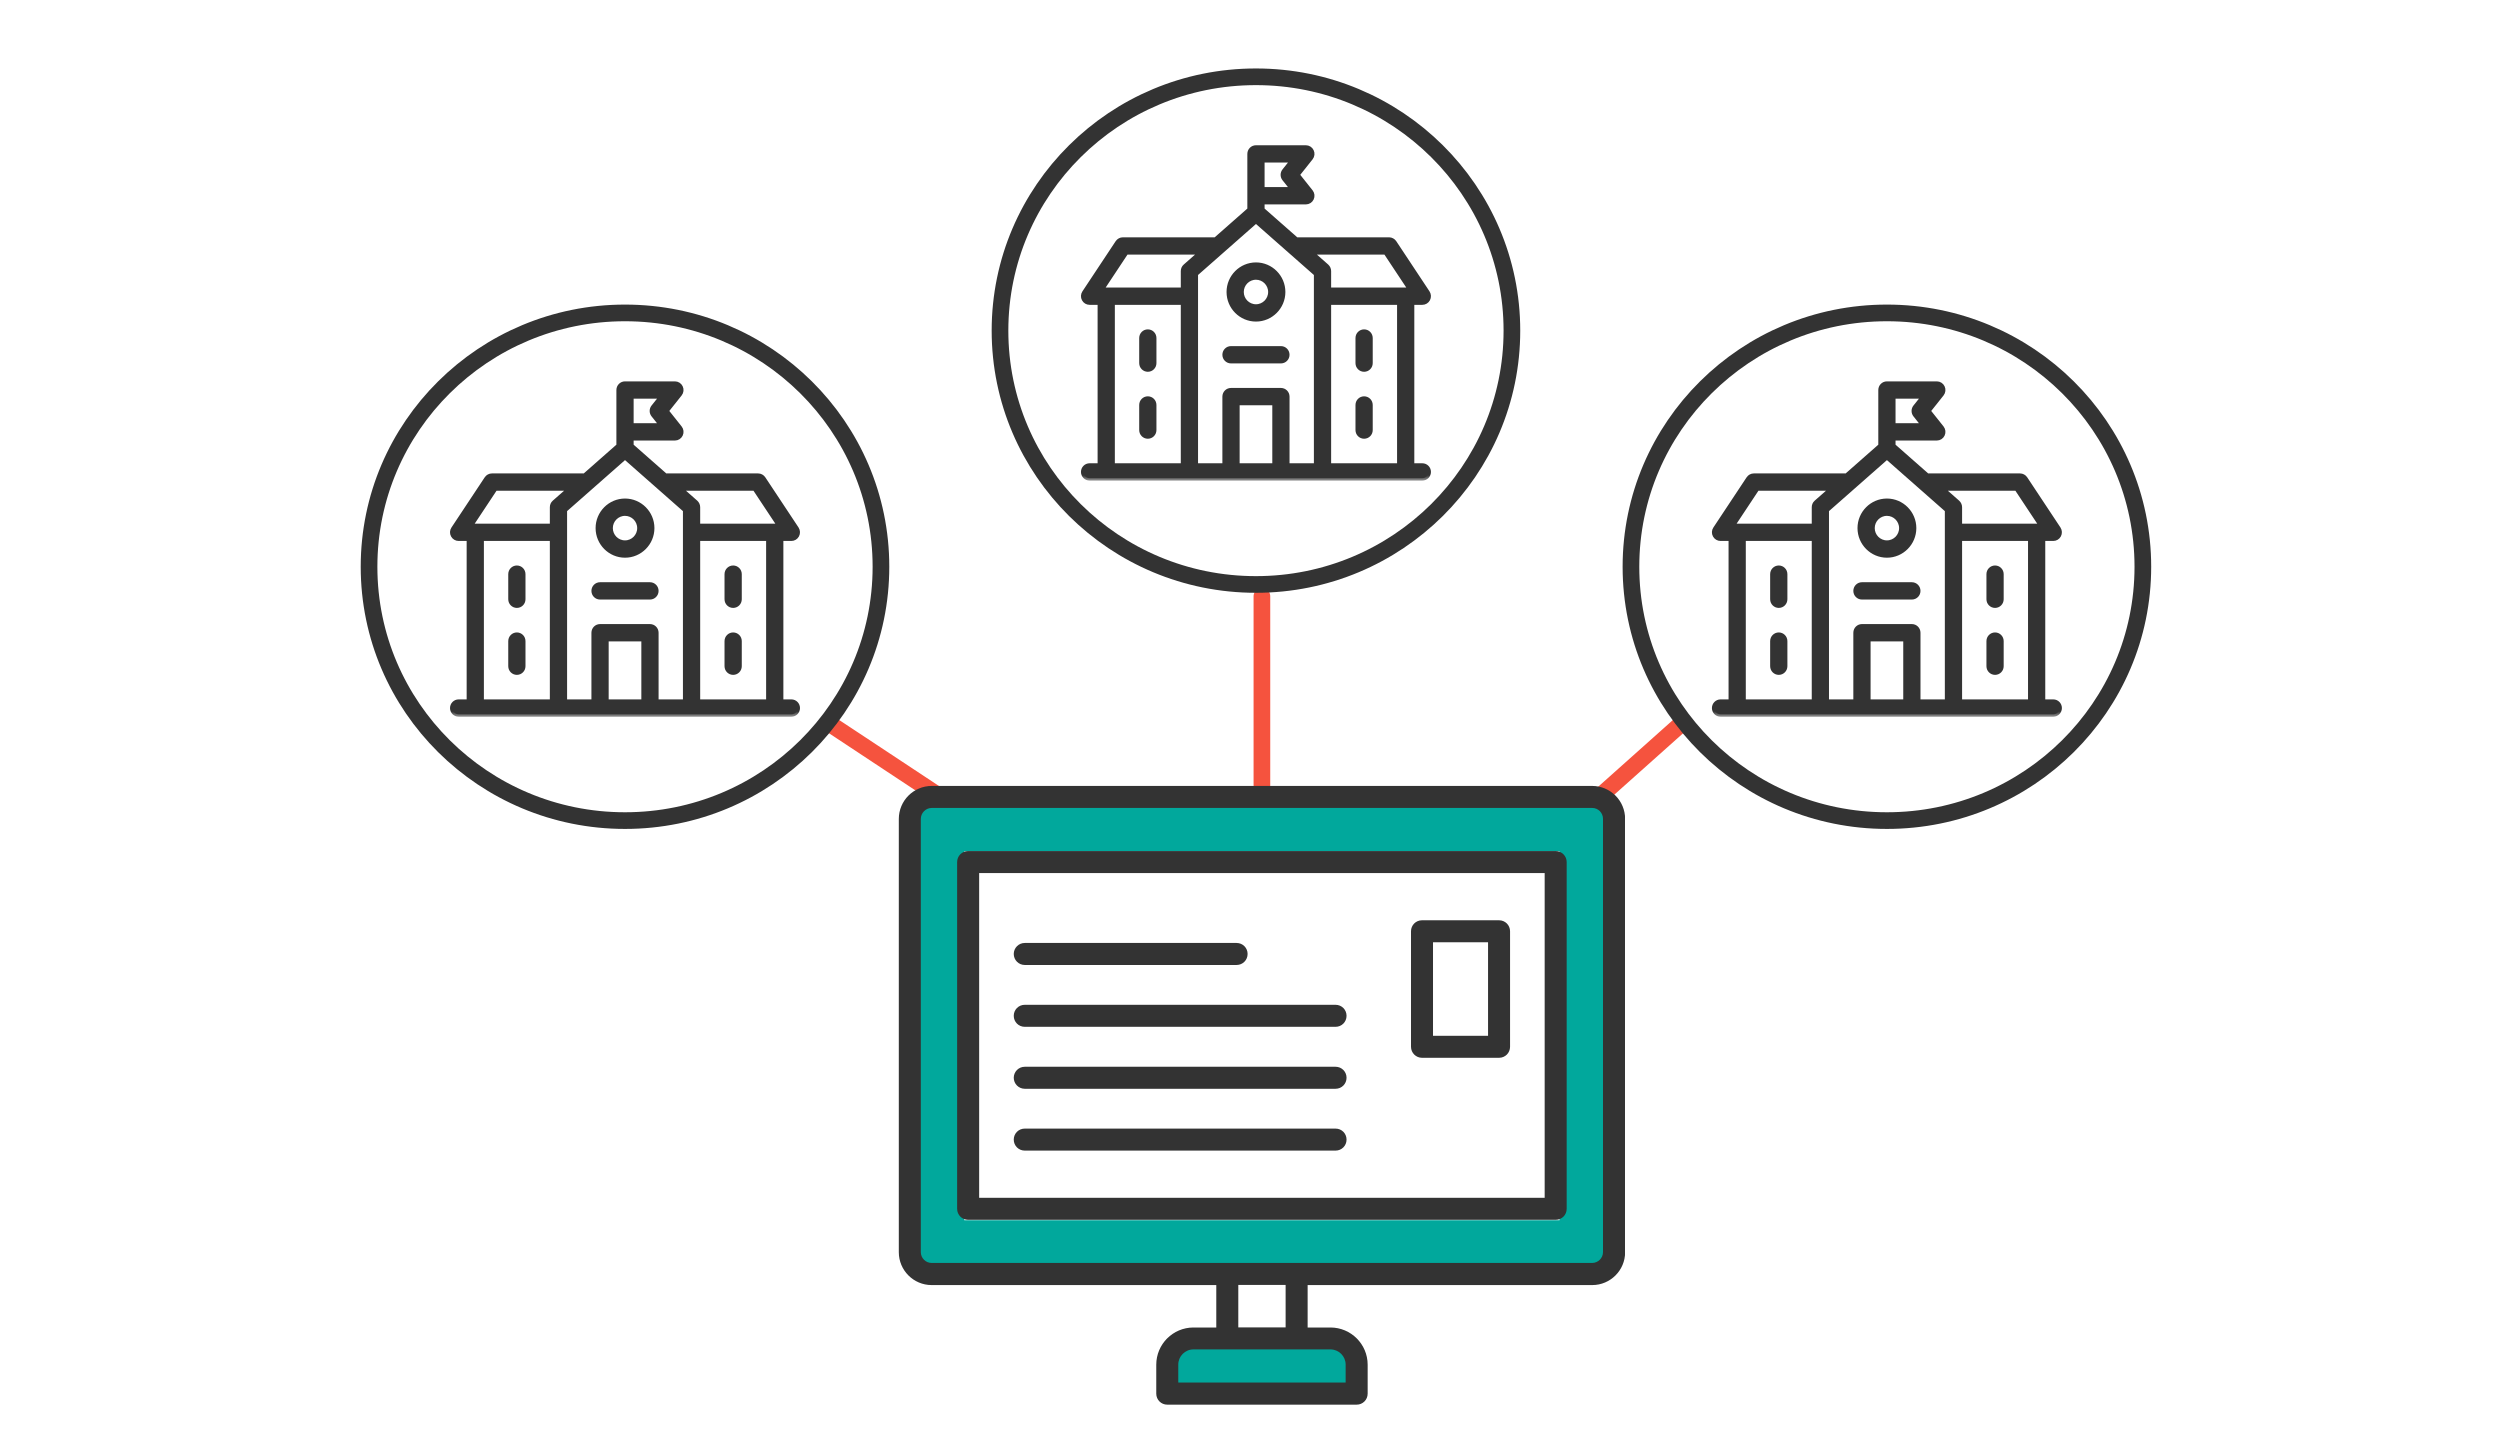
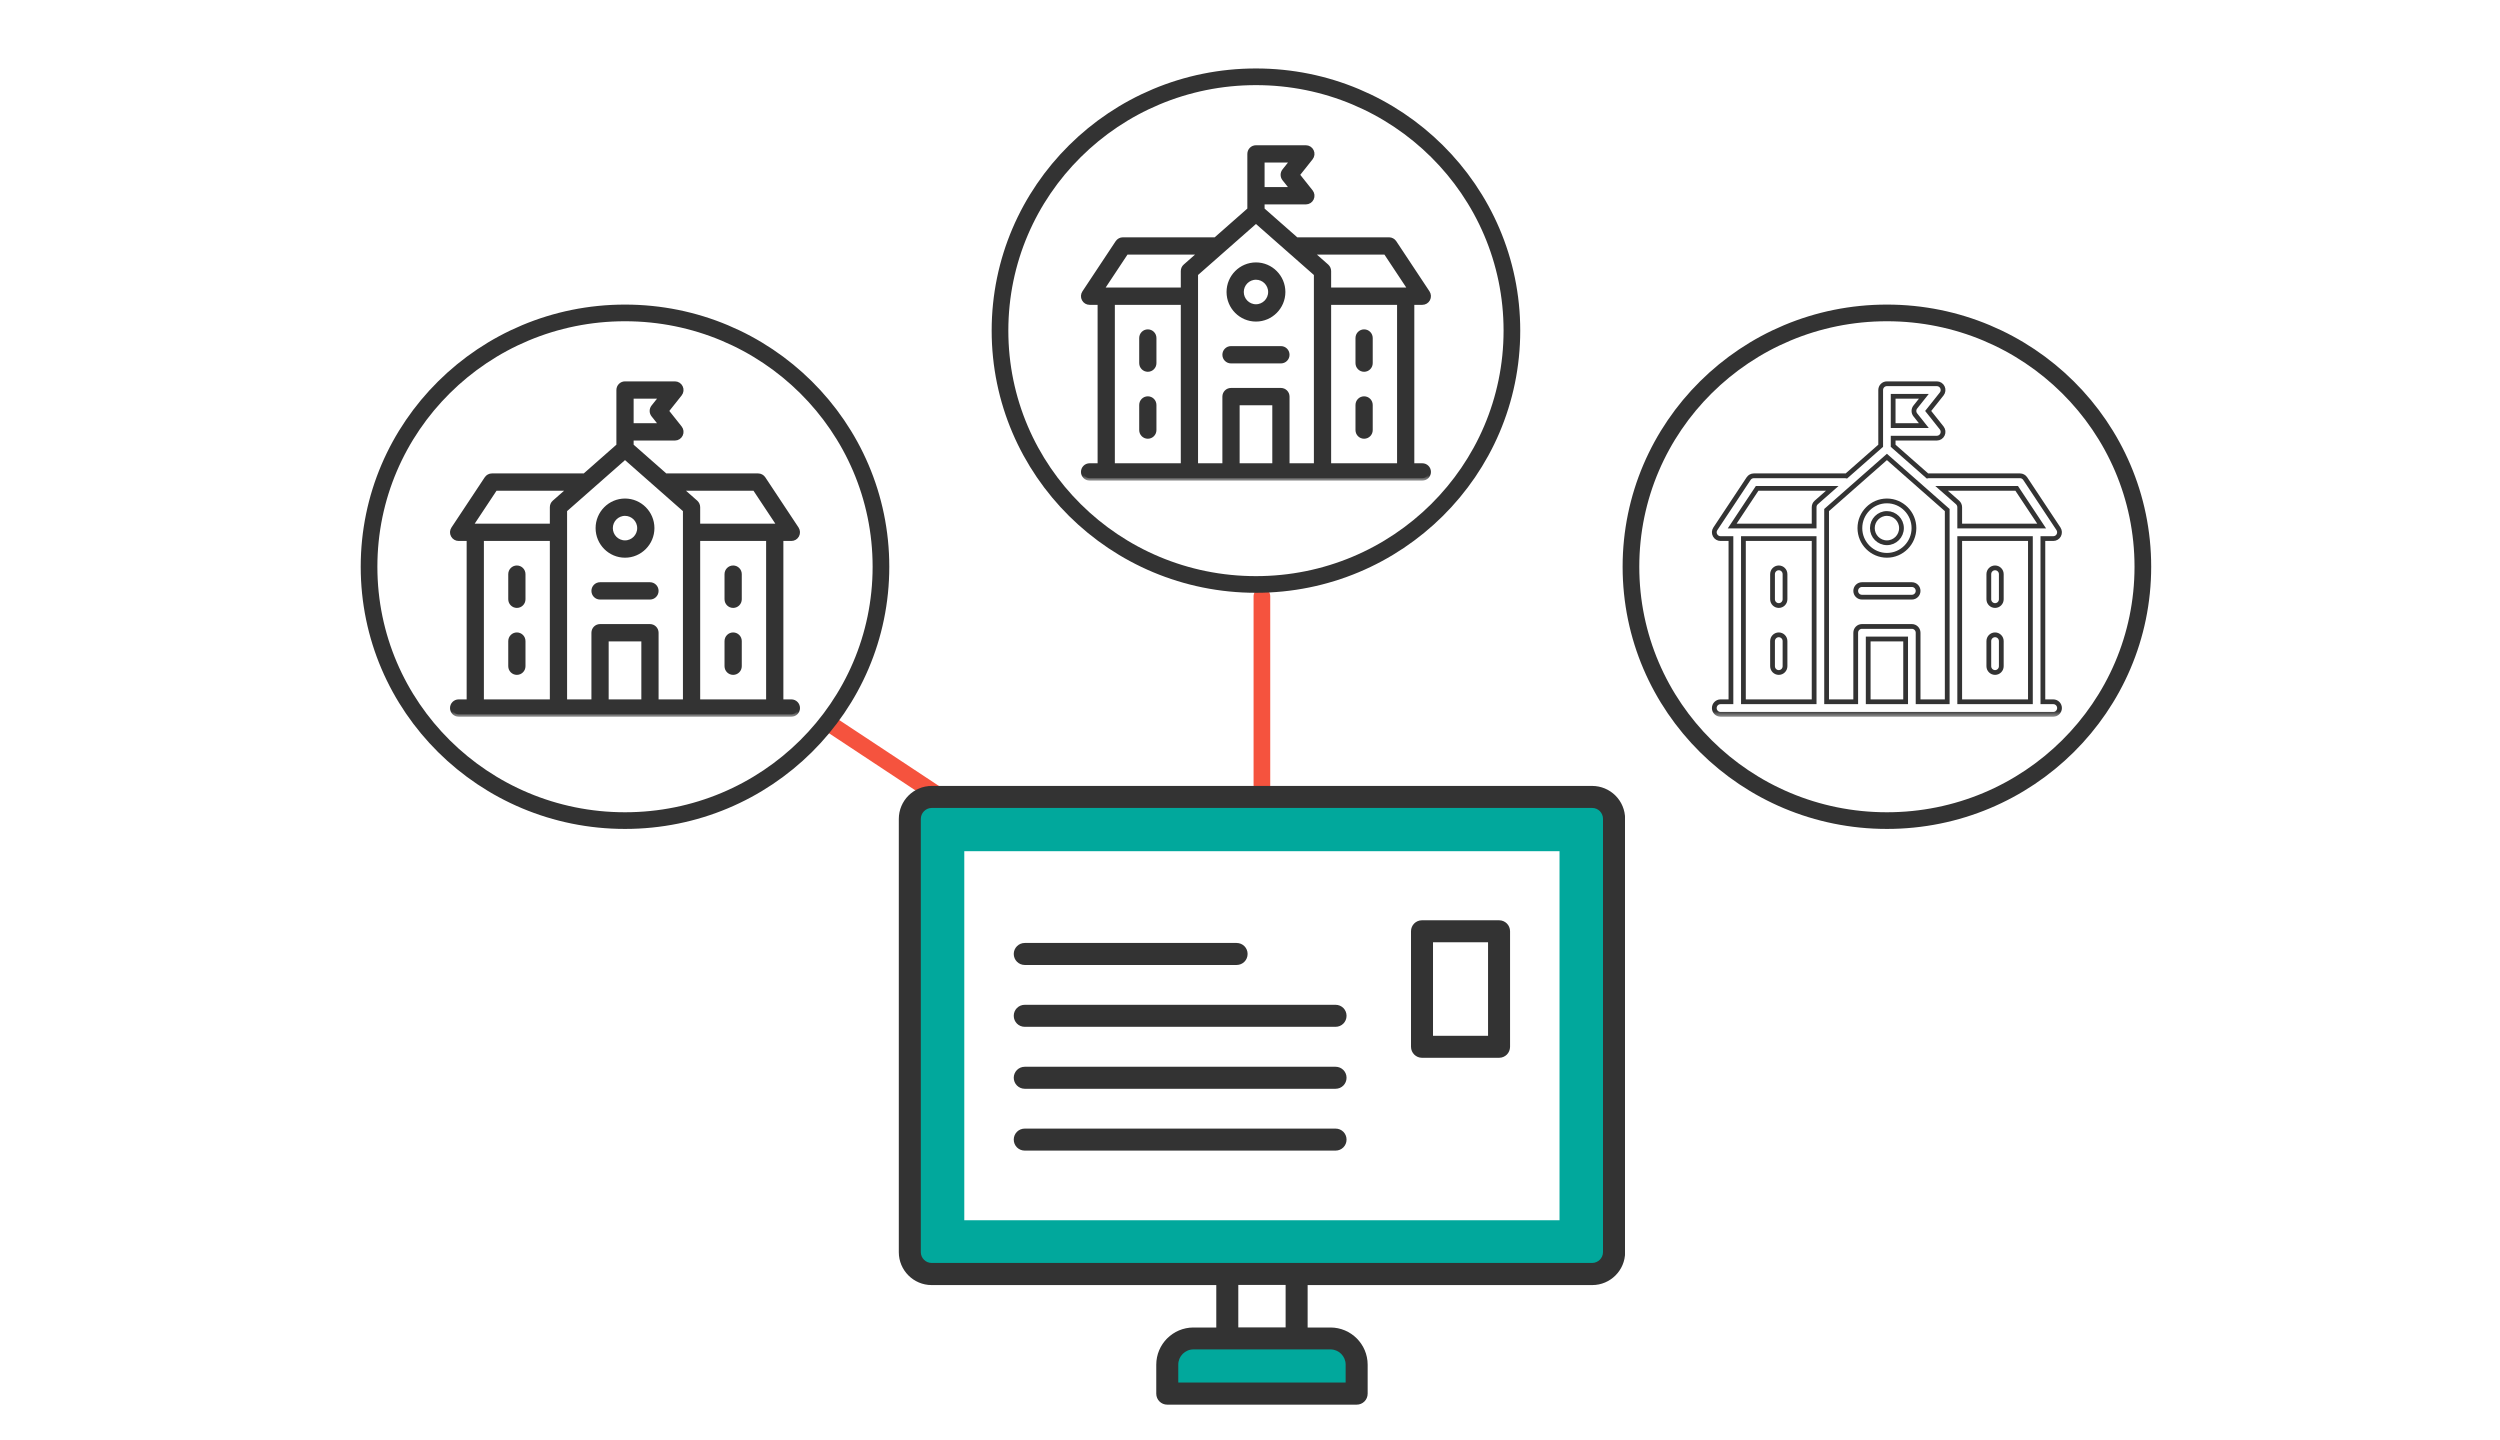
<svg xmlns="http://www.w3.org/2000/svg" width="210" height="121" viewBox="0 0 210 121" fill="none">
  <g clip-path="url(#clip0_502_5658)">
    <path d="M106 65.955L106 50.087" stroke="#F5533E" stroke-width="1.4" stroke-miterlimit="10" stroke-linecap="round" stroke-linejoin="round" />
    <mask id="path-2-outside-1_502_5658" maskUnits="userSpaceOnUse" x="90" y="11.401" width="31" height="29" fill="black">
      <rect fill="white" x="90" y="11.401" width="31" height="29" />
-       <path d="M105.501 26.812C106.752 26.812 107.772 25.786 107.772 24.528C107.772 23.269 106.752 22.243 105.501 22.243C104.25 22.243 103.23 23.269 103.23 24.528C103.23 25.786 104.25 26.812 105.501 26.812ZM105.501 23.297C106.175 23.297 106.724 23.849 106.724 24.528C106.724 25.206 106.175 25.758 105.501 25.758C104.826 25.758 104.278 25.206 104.278 24.528C104.278 23.849 104.826 23.297 105.501 23.297ZM96.941 28.394V30.503C96.941 30.795 96.707 31.03 96.417 31.03C96.127 31.03 95.893 30.795 95.893 30.503V28.394C95.893 28.102 96.127 27.867 96.417 27.867C96.707 27.867 96.941 28.102 96.941 28.394ZM96.941 34.018V36.127C96.941 36.419 96.707 36.654 96.417 36.654C96.127 36.654 95.893 36.419 95.893 36.127V34.018C95.893 33.727 96.127 33.491 96.417 33.491C96.707 33.491 96.941 33.727 96.941 34.018ZM115.109 28.394V30.503C115.109 30.795 114.875 31.03 114.585 31.03C114.295 31.03 114.061 30.795 114.061 30.503V28.394C114.061 28.102 114.295 27.867 114.585 27.867C114.875 27.867 115.109 28.102 115.109 28.394ZM115.109 34.018V36.127C115.109 36.419 114.875 36.654 114.585 36.654C114.295 36.654 114.061 36.419 114.061 36.127V34.018C114.061 33.727 114.295 33.491 114.585 33.491C114.875 33.491 115.109 33.727 115.109 34.018ZM119.476 39.115H118.602V25.406H119.476C119.668 25.406 119.846 25.301 119.937 25.129C120.028 24.956 120.017 24.749 119.913 24.587L117.118 20.369C117.02 20.222 116.856 20.134 116.681 20.134H108.995C108.963 20.134 108.932 20.137 108.904 20.144L106.025 17.61V16.97H109.693C109.896 16.97 110.078 16.854 110.165 16.672C110.252 16.489 110.228 16.271 110.102 16.113L108.967 14.686L110.102 13.258C110.228 13.1 110.252 12.882 110.165 12.7C110.078 12.517 109.896 12.401 109.693 12.401H105.501C105.211 12.401 104.977 12.636 104.977 12.928V16.443V17.61L102.098 20.144C102.066 20.137 102.038 20.134 102.007 20.134H94.321C94.146 20.134 93.982 20.222 93.884 20.369L91.089 24.587C90.981 24.749 90.97 24.956 91.064 25.129C91.155 25.301 91.333 25.406 91.525 25.406H92.399V39.115H91.525C91.236 39.115 91.001 39.35 91.001 39.642C91.001 39.934 91.236 40.169 91.525 40.169H92.923H99.911H103.404H107.597H111.091H118.078H119.476C119.766 40.169 120 39.934 120 39.642C120 39.35 119.766 39.115 119.476 39.115ZM116.401 21.188L118.498 24.352H111.615V22.77C111.615 22.619 111.548 22.475 111.437 22.373L110.092 21.188H116.401ZM107.887 15.016L108.603 15.916H106.025V13.455H108.603L107.887 14.355C107.733 14.549 107.733 14.823 107.887 15.016ZM94.6 21.188H100.91L99.565 22.373C99.45 22.471 99.387 22.619 99.387 22.77V24.352H92.504L94.6 21.188ZM93.447 25.406H99.387V39.115H93.447V25.406ZM103.929 39.115V33.843H107.073V39.115H103.929ZM108.121 39.115V33.315C108.121 33.023 107.887 32.788 107.597 32.788H103.404C103.114 32.788 102.88 33.023 102.88 33.315V39.115H100.435V23.009L105.501 18.549L110.567 23.009V39.115H108.121ZM111.615 39.115V25.406H117.554V39.115H111.615ZM108.121 29.8C108.121 30.092 107.887 30.327 107.597 30.327H103.404C103.114 30.327 102.88 30.092 102.88 29.8C102.88 29.508 103.114 29.273 103.404 29.273H107.597C107.887 29.273 108.121 29.508 108.121 29.8Z" />
+       <path d="M105.501 26.812C106.752 26.812 107.772 25.786 107.772 24.528C107.772 23.269 106.752 22.243 105.501 22.243C104.25 22.243 103.23 23.269 103.23 24.528C103.23 25.786 104.25 26.812 105.501 26.812ZM105.501 23.297C106.175 23.297 106.724 23.849 106.724 24.528C104.826 25.758 104.278 25.206 104.278 24.528C104.278 23.849 104.826 23.297 105.501 23.297ZM96.941 28.394V30.503C96.941 30.795 96.707 31.03 96.417 31.03C96.127 31.03 95.893 30.795 95.893 30.503V28.394C95.893 28.102 96.127 27.867 96.417 27.867C96.707 27.867 96.941 28.102 96.941 28.394ZM96.941 34.018V36.127C96.941 36.419 96.707 36.654 96.417 36.654C96.127 36.654 95.893 36.419 95.893 36.127V34.018C95.893 33.727 96.127 33.491 96.417 33.491C96.707 33.491 96.941 33.727 96.941 34.018ZM115.109 28.394V30.503C115.109 30.795 114.875 31.03 114.585 31.03C114.295 31.03 114.061 30.795 114.061 30.503V28.394C114.061 28.102 114.295 27.867 114.585 27.867C114.875 27.867 115.109 28.102 115.109 28.394ZM115.109 34.018V36.127C115.109 36.419 114.875 36.654 114.585 36.654C114.295 36.654 114.061 36.419 114.061 36.127V34.018C114.061 33.727 114.295 33.491 114.585 33.491C114.875 33.491 115.109 33.727 115.109 34.018ZM119.476 39.115H118.602V25.406H119.476C119.668 25.406 119.846 25.301 119.937 25.129C120.028 24.956 120.017 24.749 119.913 24.587L117.118 20.369C117.02 20.222 116.856 20.134 116.681 20.134H108.995C108.963 20.134 108.932 20.137 108.904 20.144L106.025 17.61V16.97H109.693C109.896 16.97 110.078 16.854 110.165 16.672C110.252 16.489 110.228 16.271 110.102 16.113L108.967 14.686L110.102 13.258C110.228 13.1 110.252 12.882 110.165 12.7C110.078 12.517 109.896 12.401 109.693 12.401H105.501C105.211 12.401 104.977 12.636 104.977 12.928V16.443V17.61L102.098 20.144C102.066 20.137 102.038 20.134 102.007 20.134H94.321C94.146 20.134 93.982 20.222 93.884 20.369L91.089 24.587C90.981 24.749 90.97 24.956 91.064 25.129C91.155 25.301 91.333 25.406 91.525 25.406H92.399V39.115H91.525C91.236 39.115 91.001 39.35 91.001 39.642C91.001 39.934 91.236 40.169 91.525 40.169H92.923H99.911H103.404H107.597H111.091H118.078H119.476C119.766 40.169 120 39.934 120 39.642C120 39.35 119.766 39.115 119.476 39.115ZM116.401 21.188L118.498 24.352H111.615V22.77C111.615 22.619 111.548 22.475 111.437 22.373L110.092 21.188H116.401ZM107.887 15.016L108.603 15.916H106.025V13.455H108.603L107.887 14.355C107.733 14.549 107.733 14.823 107.887 15.016ZM94.6 21.188H100.91L99.565 22.373C99.45 22.471 99.387 22.619 99.387 22.77V24.352H92.504L94.6 21.188ZM93.447 25.406H99.387V39.115H93.447V25.406ZM103.929 39.115V33.843H107.073V39.115H103.929ZM108.121 39.115V33.315C108.121 33.023 107.887 32.788 107.597 32.788H103.404C103.114 32.788 102.88 33.023 102.88 33.315V39.115H100.435V23.009L105.501 18.549L110.567 23.009V39.115H108.121ZM111.615 39.115V25.406H117.554V39.115H111.615ZM108.121 29.8C108.121 30.092 107.887 30.327 107.597 30.327H103.404C103.114 30.327 102.88 30.092 102.88 29.8C102.88 29.508 103.114 29.273 103.404 29.273H107.597C107.887 29.273 108.121 29.508 108.121 29.8Z" />
    </mask>
    <path d="M105.501 26.812C106.752 26.812 107.772 25.786 107.772 24.528C107.772 23.269 106.752 22.243 105.501 22.243C104.25 22.243 103.23 23.269 103.23 24.528C103.23 25.786 104.25 26.812 105.501 26.812ZM105.501 23.297C106.175 23.297 106.724 23.849 106.724 24.528C106.724 25.206 106.175 25.758 105.501 25.758C104.826 25.758 104.278 25.206 104.278 24.528C104.278 23.849 104.826 23.297 105.501 23.297ZM96.941 28.394V30.503C96.941 30.795 96.707 31.03 96.417 31.03C96.127 31.03 95.893 30.795 95.893 30.503V28.394C95.893 28.102 96.127 27.867 96.417 27.867C96.707 27.867 96.941 28.102 96.941 28.394ZM96.941 34.018V36.127C96.941 36.419 96.707 36.654 96.417 36.654C96.127 36.654 95.893 36.419 95.893 36.127V34.018C95.893 33.727 96.127 33.491 96.417 33.491C96.707 33.491 96.941 33.727 96.941 34.018ZM115.109 28.394V30.503C115.109 30.795 114.875 31.03 114.585 31.03C114.295 31.03 114.061 30.795 114.061 30.503V28.394C114.061 28.102 114.295 27.867 114.585 27.867C114.875 27.867 115.109 28.102 115.109 28.394ZM115.109 34.018V36.127C115.109 36.419 114.875 36.654 114.585 36.654C114.295 36.654 114.061 36.419 114.061 36.127V34.018C114.061 33.727 114.295 33.491 114.585 33.491C114.875 33.491 115.109 33.727 115.109 34.018ZM119.476 39.115H118.602V25.406H119.476C119.668 25.406 119.846 25.301 119.937 25.129C120.028 24.956 120.017 24.749 119.913 24.587L117.118 20.369C117.02 20.222 116.856 20.134 116.681 20.134H108.995C108.963 20.134 108.932 20.137 108.904 20.144L106.025 17.61V16.97H109.693C109.896 16.97 110.078 16.854 110.165 16.672C110.252 16.489 110.228 16.271 110.102 16.113L108.967 14.686L110.102 13.258C110.228 13.1 110.252 12.882 110.165 12.7C110.078 12.517 109.896 12.401 109.693 12.401H105.501C105.211 12.401 104.977 12.636 104.977 12.928V16.443V17.61L102.098 20.144C102.066 20.137 102.038 20.134 102.007 20.134H94.321C94.146 20.134 93.982 20.222 93.884 20.369L91.089 24.587C90.981 24.749 90.97 24.956 91.064 25.129C91.155 25.301 91.333 25.406 91.525 25.406H92.399V39.115H91.525C91.236 39.115 91.001 39.35 91.001 39.642C91.001 39.934 91.236 40.169 91.525 40.169H92.923H99.911H103.404H107.597H111.091H118.078H119.476C119.766 40.169 120 39.934 120 39.642C120 39.35 119.766 39.115 119.476 39.115ZM116.401 21.188L118.498 24.352H111.615V22.77C111.615 22.619 111.548 22.475 111.437 22.373L110.092 21.188H116.401ZM107.887 15.016L108.603 15.916H106.025V13.455H108.603L107.887 14.355C107.733 14.549 107.733 14.823 107.887 15.016ZM94.6 21.188H100.91L99.565 22.373C99.45 22.471 99.387 22.619 99.387 22.77V24.352H92.504L94.6 21.188ZM93.447 25.406H99.387V39.115H93.447V25.406ZM103.929 39.115V33.843H107.073V39.115H103.929ZM108.121 39.115V33.315C108.121 33.023 107.887 32.788 107.597 32.788H103.404C103.114 32.788 102.88 33.023 102.88 33.315V39.115H100.435V23.009L105.501 18.549L110.567 23.009V39.115H108.121ZM111.615 39.115V25.406H117.554V39.115H111.615ZM108.121 29.8C108.121 30.092 107.887 30.327 107.597 30.327H103.404C103.114 30.327 102.88 30.092 102.88 29.8C102.88 29.508 103.114 29.273 103.404 29.273H107.597C107.887 29.273 108.121 29.508 108.121 29.8Z" fill="#333333" />
    <path d="M105.501 26.812C106.752 26.812 107.772 25.786 107.772 24.528C107.772 23.269 106.752 22.243 105.501 22.243C104.25 22.243 103.23 23.269 103.23 24.528C103.23 25.786 104.25 26.812 105.501 26.812ZM105.501 23.297C106.175 23.297 106.724 23.849 106.724 24.528C106.724 25.206 106.175 25.758 105.501 25.758C104.826 25.758 104.278 25.206 104.278 24.528C104.278 23.849 104.826 23.297 105.501 23.297ZM96.941 28.394V30.503C96.941 30.795 96.707 31.03 96.417 31.03C96.127 31.03 95.893 30.795 95.893 30.503V28.394C95.893 28.102 96.127 27.867 96.417 27.867C96.707 27.867 96.941 28.102 96.941 28.394ZM96.941 34.018V36.127C96.941 36.419 96.707 36.654 96.417 36.654C96.127 36.654 95.893 36.419 95.893 36.127V34.018C95.893 33.727 96.127 33.491 96.417 33.491C96.707 33.491 96.941 33.727 96.941 34.018ZM115.109 28.394V30.503C115.109 30.795 114.875 31.03 114.585 31.03C114.295 31.03 114.061 30.795 114.061 30.503V28.394C114.061 28.102 114.295 27.867 114.585 27.867C114.875 27.867 115.109 28.102 115.109 28.394ZM115.109 34.018V36.127C115.109 36.419 114.875 36.654 114.585 36.654C114.295 36.654 114.061 36.419 114.061 36.127V34.018C114.061 33.727 114.295 33.491 114.585 33.491C114.875 33.491 115.109 33.727 115.109 34.018ZM119.476 39.115H118.602V25.406H119.476C119.668 25.406 119.846 25.301 119.937 25.129C120.028 24.956 120.017 24.749 119.913 24.587L117.118 20.369C117.02 20.222 116.856 20.134 116.681 20.134H108.995C108.963 20.134 108.932 20.137 108.904 20.144L106.025 17.61V16.97H109.693C109.896 16.97 110.078 16.854 110.165 16.672C110.252 16.489 110.228 16.271 110.102 16.113L108.967 14.686L110.102 13.258C110.228 13.1 110.252 12.882 110.165 12.7C110.078 12.517 109.896 12.401 109.693 12.401H105.501C105.211 12.401 104.977 12.636 104.977 12.928V16.443V17.61L102.098 20.144C102.066 20.137 102.038 20.134 102.007 20.134H94.321C94.146 20.134 93.982 20.222 93.884 20.369L91.089 24.587C90.981 24.749 90.97 24.956 91.064 25.129C91.155 25.301 91.333 25.406 91.525 25.406H92.399V39.115H91.525C91.236 39.115 91.001 39.35 91.001 39.642C91.001 39.934 91.236 40.169 91.525 40.169H92.923H99.911H103.404H107.597H111.091H118.078H119.476C119.766 40.169 120 39.934 120 39.642C120 39.35 119.766 39.115 119.476 39.115ZM116.401 21.188L118.498 24.352H111.615V22.77C111.615 22.619 111.548 22.475 111.437 22.373L110.092 21.188H116.401ZM107.887 15.016L108.603 15.916H106.025V13.455H108.603L107.887 14.355C107.733 14.549 107.733 14.823 107.887 15.016ZM94.6 21.188H100.91L99.565 22.373C99.45 22.471 99.387 22.619 99.387 22.77V24.352H92.504L94.6 21.188ZM93.447 25.406H99.387V39.115H93.447V25.406ZM103.929 39.115V33.843H107.073V39.115H103.929ZM108.121 39.115V33.315C108.121 33.023 107.887 32.788 107.597 32.788H103.404C103.114 32.788 102.88 33.023 102.88 33.315V39.115H100.435V23.009L105.501 18.549L110.567 23.009V39.115H108.121ZM111.615 39.115V25.406H117.554V39.115H111.615ZM108.121 29.8C108.121 30.092 107.887 30.327 107.597 30.327H103.404C103.114 30.327 102.88 30.092 102.88 29.8C102.88 29.508 103.114 29.273 103.404 29.273H107.597C107.887 29.273 108.121 29.508 108.121 29.8Z" stroke="#333333" stroke-width="0.4" mask="url(#path-2-outside-1_502_5658)" />
    <path d="M84 27.773C84 15.997 93.626 6.451 105.5 6.451C117.374 6.451 127 15.997 127 27.773C127 39.549 117.374 49.095 105.5 49.095C93.626 49.095 84 39.549 84 27.773Z" stroke="#333333" stroke-width="1.4" stroke-miterlimit="10" stroke-linecap="round" stroke-linejoin="round" />
    <path d="M79.001 66.946L70 60.995" stroke="#F5533E" stroke-width="1.4" stroke-miterlimit="10" stroke-linecap="round" stroke-linejoin="round" />
-     <path d="M131 69.921L141 60.995" stroke="#F5533E" stroke-width="1.4" stroke-miterlimit="10" stroke-linecap="round" stroke-linejoin="round" />
    <mask id="path-6-outside-2_502_5658" maskUnits="userSpaceOnUse" x="143" y="31.235" width="31" height="29" fill="black">
      <rect fill="white" x="143" y="31.235" width="31" height="29" />
      <path d="M158.501 46.647C159.752 46.647 160.772 45.62 160.772 44.362C160.772 43.104 159.752 42.077 158.501 42.077C157.25 42.077 156.23 43.104 156.23 44.362C156.23 45.62 157.25 46.647 158.501 46.647ZM158.501 43.132C159.175 43.132 159.724 43.684 159.724 44.362C159.724 45.041 159.175 45.592 158.501 45.592C157.826 45.592 157.278 45.041 157.278 44.362C157.278 43.684 157.826 43.132 158.501 43.132ZM149.941 48.229V50.338C149.941 50.629 149.707 50.865 149.417 50.865C149.127 50.865 148.893 50.629 148.893 50.338V48.229C148.893 47.937 149.127 47.701 149.417 47.701C149.707 47.701 149.941 47.937 149.941 48.229ZM149.941 53.853V55.962C149.941 56.253 149.707 56.489 149.417 56.489C149.127 56.489 148.893 56.253 148.893 55.962V53.853C148.893 53.561 149.127 53.325 149.417 53.325C149.707 53.325 149.941 53.561 149.941 53.853ZM168.109 48.229V50.338C168.109 50.629 167.875 50.865 167.585 50.865C167.295 50.865 167.061 50.629 167.061 50.338V48.229C167.061 47.937 167.295 47.701 167.585 47.701C167.875 47.701 168.109 47.937 168.109 48.229ZM168.109 53.853V55.962C168.109 56.253 167.875 56.489 167.585 56.489C167.295 56.489 167.061 56.253 167.061 55.962V53.853C167.061 53.561 167.295 53.325 167.585 53.325C167.875 53.325 168.109 53.561 168.109 53.853ZM172.476 58.949H171.602V45.241H172.476C172.668 45.241 172.846 45.135 172.937 44.963C173.028 44.791 173.017 44.584 172.913 44.422L170.118 40.204C170.02 40.056 169.856 39.968 169.681 39.968H161.995C161.963 39.968 161.932 39.972 161.904 39.979L159.025 37.445V36.805H162.693C162.896 36.805 163.078 36.689 163.165 36.506C163.252 36.323 163.228 36.105 163.102 35.947L161.967 34.52L163.102 33.093C163.228 32.935 163.252 32.717 163.165 32.534C163.078 32.351 162.896 32.235 162.693 32.235H158.501C158.211 32.235 157.977 32.471 157.977 32.763V36.278V37.445L155.098 39.979C155.066 39.972 155.038 39.968 155.007 39.968H147.321C147.146 39.968 146.982 40.056 146.884 40.204L144.089 44.422C143.98 44.584 143.97 44.791 144.064 44.963C144.155 45.135 144.333 45.241 144.526 45.241H145.399V58.949H144.526C144.236 58.949 144.001 59.185 144.001 59.477C144.001 59.768 144.236 60.004 144.526 60.004H145.923H152.911H156.404H160.597H164.091H171.078H172.476C172.766 60.004 173 59.768 173 59.477C173 59.185 172.766 58.949 172.476 58.949ZM169.401 41.023L171.498 44.186H164.615V42.605C164.615 42.453 164.548 42.309 164.437 42.207L163.092 41.023H169.401ZM160.887 34.85L161.603 35.75H159.025V33.29H161.603L160.887 34.19C160.733 34.383 160.733 34.657 160.887 34.85ZM147.6 41.023H153.91L152.565 42.207C152.449 42.306 152.387 42.453 152.387 42.605V44.186H145.504L147.6 41.023ZM146.447 45.241H152.387V58.949H146.447V45.241ZM156.929 58.949V53.677H160.073V58.949H156.929ZM161.121 58.949V53.15C161.121 52.858 160.887 52.622 160.597 52.622H156.404C156.114 52.622 155.88 52.858 155.88 53.15V58.949H153.435V42.844L158.501 38.383L163.567 42.844V58.949H161.121ZM164.615 58.949V45.241H170.554V58.949H164.615ZM161.121 49.635C161.121 49.926 160.887 50.162 160.597 50.162H156.404C156.114 50.162 155.88 49.926 155.88 49.635C155.88 49.343 156.114 49.107 156.404 49.107H160.597C160.887 49.107 161.121 49.343 161.121 49.635Z" />
    </mask>
-     <path d="M158.501 46.647C159.752 46.647 160.772 45.62 160.772 44.362C160.772 43.104 159.752 42.077 158.501 42.077C157.25 42.077 156.23 43.104 156.23 44.362C156.23 45.62 157.25 46.647 158.501 46.647ZM158.501 43.132C159.175 43.132 159.724 43.684 159.724 44.362C159.724 45.041 159.175 45.592 158.501 45.592C157.826 45.592 157.278 45.041 157.278 44.362C157.278 43.684 157.826 43.132 158.501 43.132ZM149.941 48.229V50.338C149.941 50.629 149.707 50.865 149.417 50.865C149.127 50.865 148.893 50.629 148.893 50.338V48.229C148.893 47.937 149.127 47.701 149.417 47.701C149.707 47.701 149.941 47.937 149.941 48.229ZM149.941 53.853V55.962C149.941 56.253 149.707 56.489 149.417 56.489C149.127 56.489 148.893 56.253 148.893 55.962V53.853C148.893 53.561 149.127 53.325 149.417 53.325C149.707 53.325 149.941 53.561 149.941 53.853ZM168.109 48.229V50.338C168.109 50.629 167.875 50.865 167.585 50.865C167.295 50.865 167.061 50.629 167.061 50.338V48.229C167.061 47.937 167.295 47.701 167.585 47.701C167.875 47.701 168.109 47.937 168.109 48.229ZM168.109 53.853V55.962C168.109 56.253 167.875 56.489 167.585 56.489C167.295 56.489 167.061 56.253 167.061 55.962V53.853C167.061 53.561 167.295 53.325 167.585 53.325C167.875 53.325 168.109 53.561 168.109 53.853ZM172.476 58.949H171.602V45.241H172.476C172.668 45.241 172.846 45.135 172.937 44.963C173.028 44.791 173.017 44.584 172.913 44.422L170.118 40.204C170.02 40.056 169.856 39.968 169.681 39.968H161.995C161.963 39.968 161.932 39.972 161.904 39.979L159.025 37.445V36.805H162.693C162.896 36.805 163.078 36.689 163.165 36.506C163.252 36.323 163.228 36.105 163.102 35.947L161.967 34.52L163.102 33.093C163.228 32.935 163.252 32.717 163.165 32.534C163.078 32.351 162.896 32.235 162.693 32.235H158.501C158.211 32.235 157.977 32.471 157.977 32.763V36.278V37.445L155.098 39.979C155.066 39.972 155.038 39.968 155.007 39.968H147.321C147.146 39.968 146.982 40.056 146.884 40.204L144.089 44.422C143.98 44.584 143.97 44.791 144.064 44.963C144.155 45.135 144.333 45.241 144.526 45.241H145.399V58.949H144.526C144.236 58.949 144.001 59.185 144.001 59.477C144.001 59.768 144.236 60.004 144.526 60.004H145.923H152.911H156.404H160.597H164.091H171.078H172.476C172.766 60.004 173 59.768 173 59.477C173 59.185 172.766 58.949 172.476 58.949ZM169.401 41.023L171.498 44.186H164.615V42.605C164.615 42.453 164.548 42.309 164.437 42.207L163.092 41.023H169.401ZM160.887 34.85L161.603 35.75H159.025V33.29H161.603L160.887 34.19C160.733 34.383 160.733 34.657 160.887 34.85ZM147.6 41.023H153.91L152.565 42.207C152.449 42.306 152.387 42.453 152.387 42.605V44.186H145.504L147.6 41.023ZM146.447 45.241H152.387V58.949H146.447V45.241ZM156.929 58.949V53.677H160.073V58.949H156.929ZM161.121 58.949V53.15C161.121 52.858 160.887 52.622 160.597 52.622H156.404C156.114 52.622 155.88 52.858 155.88 53.15V58.949H153.435V42.844L158.501 38.383L163.567 42.844V58.949H161.121ZM164.615 58.949V45.241H170.554V58.949H164.615ZM161.121 49.635C161.121 49.926 160.887 50.162 160.597 50.162H156.404C156.114 50.162 155.88 49.926 155.88 49.635C155.88 49.343 156.114 49.107 156.404 49.107H160.597C160.887 49.107 161.121 49.343 161.121 49.635Z" fill="#333333" />
    <path d="M158.501 46.647C159.752 46.647 160.772 45.62 160.772 44.362C160.772 43.104 159.752 42.077 158.501 42.077C157.25 42.077 156.23 43.104 156.23 44.362C156.23 45.62 157.25 46.647 158.501 46.647ZM158.501 43.132C159.175 43.132 159.724 43.684 159.724 44.362C159.724 45.041 159.175 45.592 158.501 45.592C157.826 45.592 157.278 45.041 157.278 44.362C157.278 43.684 157.826 43.132 158.501 43.132ZM149.941 48.229V50.338C149.941 50.629 149.707 50.865 149.417 50.865C149.127 50.865 148.893 50.629 148.893 50.338V48.229C148.893 47.937 149.127 47.701 149.417 47.701C149.707 47.701 149.941 47.937 149.941 48.229ZM149.941 53.853V55.962C149.941 56.253 149.707 56.489 149.417 56.489C149.127 56.489 148.893 56.253 148.893 55.962V53.853C148.893 53.561 149.127 53.325 149.417 53.325C149.707 53.325 149.941 53.561 149.941 53.853ZM168.109 48.229V50.338C168.109 50.629 167.875 50.865 167.585 50.865C167.295 50.865 167.061 50.629 167.061 50.338V48.229C167.061 47.937 167.295 47.701 167.585 47.701C167.875 47.701 168.109 47.937 168.109 48.229ZM168.109 53.853V55.962C168.109 56.253 167.875 56.489 167.585 56.489C167.295 56.489 167.061 56.253 167.061 55.962V53.853C167.061 53.561 167.295 53.325 167.585 53.325C167.875 53.325 168.109 53.561 168.109 53.853ZM172.476 58.949H171.602V45.241H172.476C172.668 45.241 172.846 45.135 172.937 44.963C173.028 44.791 173.017 44.584 172.913 44.422L170.118 40.204C170.02 40.056 169.856 39.968 169.681 39.968H161.995C161.963 39.968 161.932 39.972 161.904 39.979L159.025 37.445V36.805H162.693C162.896 36.805 163.078 36.689 163.165 36.506C163.252 36.323 163.228 36.105 163.102 35.947L161.967 34.52L163.102 33.093C163.228 32.935 163.252 32.717 163.165 32.534C163.078 32.351 162.896 32.235 162.693 32.235H158.501C158.211 32.235 157.977 32.471 157.977 32.763V36.278V37.445L155.098 39.979C155.066 39.972 155.038 39.968 155.007 39.968H147.321C147.146 39.968 146.982 40.056 146.884 40.204L144.089 44.422C143.98 44.584 143.97 44.791 144.064 44.963C144.155 45.135 144.333 45.241 144.526 45.241H145.399V58.949H144.526C144.236 58.949 144.001 59.185 144.001 59.477C144.001 59.768 144.236 60.004 144.526 60.004H145.923H152.911H156.404H160.597H164.091H171.078H172.476C172.766 60.004 173 59.768 173 59.477C173 59.185 172.766 58.949 172.476 58.949ZM169.401 41.023L171.498 44.186H164.615V42.605C164.615 42.453 164.548 42.309 164.437 42.207L163.092 41.023H169.401ZM160.887 34.85L161.603 35.75H159.025V33.29H161.603L160.887 34.19C160.733 34.383 160.733 34.657 160.887 34.85ZM147.6 41.023H153.91L152.565 42.207C152.449 42.306 152.387 42.453 152.387 42.605V44.186H145.504L147.6 41.023ZM146.447 45.241H152.387V58.949H146.447V45.241ZM156.929 58.949V53.677H160.073V58.949H156.929ZM161.121 58.949V53.15C161.121 52.858 160.887 52.622 160.597 52.622H156.404C156.114 52.622 155.88 52.858 155.88 53.15V58.949H153.435V42.844L158.501 38.383L163.567 42.844V58.949H161.121ZM164.615 58.949V45.241H170.554V58.949H164.615ZM161.121 49.635C161.121 49.926 160.887 50.162 160.597 50.162H156.404C156.114 50.162 155.88 49.926 155.88 49.635C155.88 49.343 156.114 49.107 156.404 49.107H160.597C160.887 49.107 161.121 49.343 161.121 49.635Z" stroke="#333333" stroke-width="0.4" mask="url(#path-6-outside-2_502_5658)" />
    <path d="M137 47.607C137 35.831 146.626 26.285 158.5 26.285C170.374 26.285 180 35.831 180 47.607C180 59.383 170.374 68.93 158.5 68.93C146.626 68.93 137 59.383 137 47.607Z" stroke="#333333" stroke-width="1.4" stroke-miterlimit="10" stroke-linecap="round" stroke-linejoin="round" />
    <mask id="path-8-outside-3_502_5658" maskUnits="userSpaceOnUse" x="37" y="31.235" width="31" height="29" fill="black">
      <rect fill="white" x="37" y="31.235" width="31" height="29" />
      <path d="M52.501 46.647C53.752 46.647 54.772 45.62 54.772 44.362C54.772 43.104 53.752 42.077 52.501 42.077C51.25 42.077 50.23 43.104 50.23 44.362C50.23 45.62 51.25 46.647 52.501 46.647ZM52.501 43.132C53.175 43.132 53.724 43.684 53.724 44.362C53.724 45.041 53.175 45.592 52.501 45.592C51.826 45.592 51.278 45.041 51.278 44.362C51.278 43.684 51.826 43.132 52.501 43.132ZM43.941 48.229V50.338C43.941 50.629 43.707 50.865 43.417 50.865C43.127 50.865 42.893 50.629 42.893 50.338V48.229C42.893 47.937 43.127 47.701 43.417 47.701C43.707 47.701 43.941 47.937 43.941 48.229ZM43.941 53.853V55.962C43.941 56.253 43.707 56.489 43.417 56.489C43.127 56.489 42.893 56.253 42.893 55.962V53.853C42.893 53.561 43.127 53.325 43.417 53.325C43.707 53.325 43.941 53.561 43.941 53.853ZM62.109 48.229V50.338C62.109 50.629 61.875 50.865 61.585 50.865C61.295 50.865 61.06 50.629 61.06 50.338V48.229C61.06 47.937 61.295 47.701 61.585 47.701C61.875 47.701 62.109 47.937 62.109 48.229ZM62.109 53.853V55.962C62.109 56.253 61.875 56.489 61.585 56.489C61.295 56.489 61.06 56.253 61.06 55.962V53.853C61.06 53.561 61.295 53.325 61.585 53.325C61.875 53.325 62.109 53.561 62.109 53.853ZM66.476 58.949H65.603V45.241H66.476C66.668 45.241 66.846 45.135 66.937 44.963C67.028 44.791 67.017 44.584 66.913 44.422L64.118 40.204C64.02 40.056 63.856 39.968 63.681 39.968H55.995C55.963 39.968 55.932 39.972 55.904 39.979L53.025 37.445V36.805H56.693C56.896 36.805 57.078 36.689 57.165 36.506C57.252 36.323 57.228 36.105 57.102 35.947L55.967 34.52L57.102 33.093C57.228 32.935 57.252 32.717 57.165 32.534C57.078 32.351 56.896 32.235 56.693 32.235H52.501C52.211 32.235 51.977 32.471 51.977 32.763V36.278V37.445L49.098 39.979C49.066 39.972 49.038 39.968 49.007 39.968H41.321C41.146 39.968 40.982 40.056 40.884 40.204L38.089 44.422C37.98 44.584 37.97 44.791 38.064 44.963C38.155 45.135 38.333 45.241 38.526 45.241H39.399V58.949H38.526C38.236 58.949 38.001 59.185 38.001 59.477C38.001 59.768 38.236 60.004 38.526 60.004H39.923H46.911H50.404H54.597H58.091H65.078H66.476C66.766 60.004 67 59.768 67 59.477C67 59.185 66.766 58.949 66.476 58.949ZM63.401 41.023L65.498 44.186H58.615V42.605C58.615 42.453 58.548 42.309 58.437 42.207L57.092 41.023H63.401ZM54.887 34.85L55.603 35.75H53.025V33.29H55.603L54.887 34.19C54.733 34.383 54.733 34.657 54.887 34.85ZM41.6 41.023H47.91L46.565 42.207C46.45 42.306 46.387 42.453 46.387 42.605V44.186H39.504L41.6 41.023ZM40.447 45.241H46.387V58.949H40.447V45.241ZM50.928 58.949V53.677H54.073V58.949H50.928ZM55.121 58.949V53.15C55.121 52.858 54.887 52.622 54.597 52.622H50.404C50.114 52.622 49.88 52.858 49.88 53.15V58.949H47.435V42.844L52.501 38.383L57.567 42.844V58.949H55.121ZM58.615 58.949V45.241H64.554V58.949H58.615ZM55.121 49.635C55.121 49.926 54.887 50.162 54.597 50.162H50.404C50.114 50.162 49.88 49.926 49.88 49.635C49.88 49.343 50.114 49.107 50.404 49.107H54.597C54.887 49.107 55.121 49.343 55.121 49.635Z" />
    </mask>
    <path d="M52.501 46.647C53.752 46.647 54.772 45.62 54.772 44.362C54.772 43.104 53.752 42.077 52.501 42.077C51.25 42.077 50.23 43.104 50.23 44.362C50.23 45.62 51.25 46.647 52.501 46.647ZM52.501 43.132C53.175 43.132 53.724 43.684 53.724 44.362C53.724 45.041 53.175 45.592 52.501 45.592C51.826 45.592 51.278 45.041 51.278 44.362C51.278 43.684 51.826 43.132 52.501 43.132ZM43.941 48.229V50.338C43.941 50.629 43.707 50.865 43.417 50.865C43.127 50.865 42.893 50.629 42.893 50.338V48.229C42.893 47.937 43.127 47.701 43.417 47.701C43.707 47.701 43.941 47.937 43.941 48.229ZM43.941 53.853V55.962C43.941 56.253 43.707 56.489 43.417 56.489C43.127 56.489 42.893 56.253 42.893 55.962V53.853C42.893 53.561 43.127 53.325 43.417 53.325C43.707 53.325 43.941 53.561 43.941 53.853ZM62.109 48.229V50.338C62.109 50.629 61.875 50.865 61.585 50.865C61.295 50.865 61.06 50.629 61.06 50.338V48.229C61.06 47.937 61.295 47.701 61.585 47.701C61.875 47.701 62.109 47.937 62.109 48.229ZM62.109 53.853V55.962C62.109 56.253 61.875 56.489 61.585 56.489C61.295 56.489 61.06 56.253 61.06 55.962V53.853C61.06 53.561 61.295 53.325 61.585 53.325C61.875 53.325 62.109 53.561 62.109 53.853ZM66.476 58.949H65.603V45.241H66.476C66.668 45.241 66.846 45.135 66.937 44.963C67.028 44.791 67.017 44.584 66.913 44.422L64.118 40.204C64.02 40.056 63.856 39.968 63.681 39.968H55.995C55.963 39.968 55.932 39.972 55.904 39.979L53.025 37.445V36.805H56.693C56.896 36.805 57.078 36.689 57.165 36.506C57.252 36.323 57.228 36.105 57.102 35.947L55.967 34.52L57.102 33.093C57.228 32.935 57.252 32.717 57.165 32.534C57.078 32.351 56.896 32.235 56.693 32.235H52.501C52.211 32.235 51.977 32.471 51.977 32.763V36.278V37.445L49.098 39.979C49.066 39.972 49.038 39.968 49.007 39.968H41.321C41.146 39.968 40.982 40.056 40.884 40.204L38.089 44.422C37.98 44.584 37.97 44.791 38.064 44.963C38.155 45.135 38.333 45.241 38.526 45.241H39.399V58.949H38.526C38.236 58.949 38.001 59.185 38.001 59.477C38.001 59.768 38.236 60.004 38.526 60.004H39.923H46.911H50.404H54.597H58.091H65.078H66.476C66.766 60.004 67 59.768 67 59.477C67 59.185 66.766 58.949 66.476 58.949ZM63.401 41.023L65.498 44.186H58.615V42.605C58.615 42.453 58.548 42.309 58.437 42.207L57.092 41.023H63.401ZM54.887 34.85L55.603 35.75H53.025V33.29H55.603L54.887 34.19C54.733 34.383 54.733 34.657 54.887 34.85ZM41.6 41.023H47.91L46.565 42.207C46.45 42.306 46.387 42.453 46.387 42.605V44.186H39.504L41.6 41.023ZM40.447 45.241H46.387V58.949H40.447V45.241ZM50.928 58.949V53.677H54.073V58.949H50.928ZM55.121 58.949V53.15C55.121 52.858 54.887 52.622 54.597 52.622H50.404C50.114 52.622 49.88 52.858 49.88 53.15V58.949H47.435V42.844L52.501 38.383L57.567 42.844V58.949H55.121ZM58.615 58.949V45.241H64.554V58.949H58.615ZM55.121 49.635C55.121 49.926 54.887 50.162 54.597 50.162H50.404C50.114 50.162 49.88 49.926 49.88 49.635C49.88 49.343 50.114 49.107 50.404 49.107H54.597C54.887 49.107 55.121 49.343 55.121 49.635Z" fill="#333333" />
    <path d="M52.501 46.647C53.752 46.647 54.772 45.62 54.772 44.362C54.772 43.104 53.752 42.077 52.501 42.077C51.25 42.077 50.23 43.104 50.23 44.362C50.23 45.62 51.25 46.647 52.501 46.647ZM52.501 43.132C53.175 43.132 53.724 43.684 53.724 44.362C53.724 45.041 53.175 45.592 52.501 45.592C51.826 45.592 51.278 45.041 51.278 44.362C51.278 43.684 51.826 43.132 52.501 43.132ZM43.941 48.229V50.338C43.941 50.629 43.707 50.865 43.417 50.865C43.127 50.865 42.893 50.629 42.893 50.338V48.229C42.893 47.937 43.127 47.701 43.417 47.701C43.707 47.701 43.941 47.937 43.941 48.229ZM43.941 53.853V55.962C43.941 56.253 43.707 56.489 43.417 56.489C43.127 56.489 42.893 56.253 42.893 55.962V53.853C42.893 53.561 43.127 53.325 43.417 53.325C43.707 53.325 43.941 53.561 43.941 53.853ZM62.109 48.229V50.338C62.109 50.629 61.875 50.865 61.585 50.865C61.295 50.865 61.06 50.629 61.06 50.338V48.229C61.06 47.937 61.295 47.701 61.585 47.701C61.875 47.701 62.109 47.937 62.109 48.229ZM62.109 53.853V55.962C62.109 56.253 61.875 56.489 61.585 56.489C61.295 56.489 61.06 56.253 61.06 55.962V53.853C61.06 53.561 61.295 53.325 61.585 53.325C61.875 53.325 62.109 53.561 62.109 53.853ZM66.476 58.949H65.603V45.241H66.476C66.668 45.241 66.846 45.135 66.937 44.963C67.028 44.791 67.017 44.584 66.913 44.422L64.118 40.204C64.02 40.056 63.856 39.968 63.681 39.968H55.995C55.963 39.968 55.932 39.972 55.904 39.979L53.025 37.445V36.805H56.693C56.896 36.805 57.078 36.689 57.165 36.506C57.252 36.323 57.228 36.105 57.102 35.947L55.967 34.52L57.102 33.093C57.228 32.935 57.252 32.717 57.165 32.534C57.078 32.351 56.896 32.235 56.693 32.235H52.501C52.211 32.235 51.977 32.471 51.977 32.763V36.278V37.445L49.098 39.979C49.066 39.972 49.038 39.968 49.007 39.968H41.321C41.146 39.968 40.982 40.056 40.884 40.204L38.089 44.422C37.98 44.584 37.97 44.791 38.064 44.963C38.155 45.135 38.333 45.241 38.526 45.241H39.399V58.949H38.526C38.236 58.949 38.001 59.185 38.001 59.477C38.001 59.768 38.236 60.004 38.526 60.004H39.923H46.911H50.404H54.597H58.091H65.078H66.476C66.766 60.004 67 59.768 67 59.477C67 59.185 66.766 58.949 66.476 58.949ZM63.401 41.023L65.498 44.186H58.615V42.605C58.615 42.453 58.548 42.309 58.437 42.207L57.092 41.023H63.401ZM54.887 34.85L55.603 35.75H53.025V33.29H55.603L54.887 34.19C54.733 34.383 54.733 34.657 54.887 34.85ZM41.6 41.023H47.91L46.565 42.207C46.45 42.306 46.387 42.453 46.387 42.605V44.186H39.504L41.6 41.023ZM40.447 45.241H46.387V58.949H40.447V45.241ZM50.928 58.949V53.677H54.073V58.949H50.928ZM55.121 58.949V53.15C55.121 52.858 54.887 52.622 54.597 52.622H50.404C50.114 52.622 49.88 52.858 49.88 53.15V58.949H47.435V42.844L52.501 38.383L57.567 42.844V58.949H55.121ZM58.615 58.949V45.241H64.554V58.949H58.615ZM55.121 49.635C55.121 49.926 54.887 50.162 54.597 50.162H50.404C50.114 50.162 49.88 49.926 49.88 49.635C49.88 49.343 50.114 49.107 50.404 49.107H54.597C54.887 49.107 55.121 49.343 55.121 49.635Z" stroke="#333333" stroke-width="0.4" mask="url(#path-8-outside-3_502_5658)" />
    <path d="M31 47.607C31 35.831 40.626 26.285 52.5 26.285C64.374 26.285 74 35.831 74 47.607C74 59.383 64.374 68.93 52.5 68.93C40.626 68.93 31 59.383 31 47.607Z" stroke="#333333" stroke-width="1.4" stroke-miterlimit="10" stroke-linecap="round" stroke-linejoin="round" />
    <g clip-path="url(#clip1_502_5658)">
      <rect x="79" y="69.5" width="54" height="35" stroke="#01A89C" stroke-width="4" />
      <rect x="98" y="112.5" width="16" height="4" fill="#01A89C" />
      <path d="M133.745 66.018L78.274 66.018C76.739 66.018 75.5 67.257 75.5 68.791L75.5 105.191C75.5 106.706 76.739 107.946 78.254 107.946L102.168 107.946L102.168 111.51L100.253 111.51C98.528 111.51 97.126 112.911 97.126 114.636L97.126 117.067C97.126 117.582 97.536 117.991 98.051 117.991L113.959 117.991C114.473 117.991 114.883 117.582 114.883 117.067L114.883 114.636C114.883 112.911 113.482 111.51 111.757 111.51L109.841 111.51L109.841 107.946L133.755 107.946C135.27 107.946 136.51 106.706 136.51 105.191L136.51 68.772C136.506 68.041 136.213 67.341 135.695 66.825C135.177 66.309 134.476 66.019 133.745 66.018ZM111.757 113.35C112.462 113.35 113.034 113.922 113.034 114.627L113.034 116.133L98.975 116.133L98.975 114.627C98.975 113.922 99.547 113.35 100.253 113.35L111.757 113.35ZM104.017 111.501L104.017 107.936L107.992 107.936L107.992 111.501L104.017 111.501ZM134.651 105.181C134.651 105.677 134.241 106.087 133.745 106.087L78.254 106.087C77.759 106.087 77.349 105.677 77.349 105.181L77.349 68.791C77.349 68.286 77.759 67.867 78.274 67.867L133.745 67.867C134.241 67.867 134.651 68.276 134.651 68.772L134.651 105.181Z" fill="#333333" />
-       <path d="M130.677 71.489L81.324 71.489C80.809 71.489 80.399 71.899 80.399 72.413L80.399 101.541C80.399 102.055 80.809 102.465 81.324 102.465L130.677 102.465C131.191 102.465 131.601 102.055 131.601 101.541L131.601 72.413C131.601 72.168 131.504 71.933 131.33 71.76C131.157 71.586 130.922 71.489 130.677 71.489ZM129.752 100.616L82.249 100.616L82.249 73.338L129.752 73.338L129.752 100.616Z" fill="#333333" />
      <path d="M119.449 88.855L125.92 88.855C126.435 88.855 126.845 88.445 126.845 87.93L126.845 78.227C126.845 77.713 126.435 77.303 125.92 77.303L119.449 77.303C118.934 77.303 118.524 77.713 118.524 78.227L118.524 87.93C118.524 88.445 118.944 88.855 119.449 88.855ZM120.373 79.152L124.996 79.152L124.996 87.005L120.373 87.005L120.373 79.152ZM86.08 81.058L103.875 81.058C104.389 81.058 104.799 80.648 104.799 80.133C104.799 79.619 104.389 79.209 103.875 79.209L86.08 79.209C85.835 79.209 85.599 79.306 85.426 79.48C85.253 79.653 85.155 79.888 85.155 80.133C85.155 80.379 85.253 80.614 85.426 80.787C85.599 80.961 85.835 81.058 86.08 81.058ZM86.08 86.253L112.186 86.253C112.701 86.253 113.11 85.843 113.11 85.328C113.11 84.813 112.701 84.403 112.186 84.403L86.08 84.403C85.565 84.403 85.155 84.813 85.155 85.328C85.155 85.843 85.565 86.253 86.08 86.253ZM86.08 91.457L112.186 91.457C112.701 91.457 113.11 91.047 113.11 90.532C113.11 90.017 112.701 89.608 112.186 89.608L86.08 89.608C85.835 89.608 85.599 89.705 85.426 89.878C85.253 90.052 85.155 90.287 85.155 90.532C85.155 90.777 85.253 91.013 85.426 91.186C85.599 91.359 85.835 91.457 86.08 91.457ZM86.08 96.651L112.186 96.651C112.701 96.651 113.11 96.241 113.11 95.727C113.11 95.212 112.701 94.802 112.186 94.802L86.08 94.802C85.565 94.802 85.155 95.212 85.155 95.727C85.155 96.241 85.565 96.651 86.08 96.651Z" fill="#333333" />
    </g>
  </g>
  <defs>
    <clipPath id="clip0_502_5658">
      <rect width="210" height="120" fill="white" transform="translate(0 0.5)" />
    </clipPath>
    <clipPath id="clip1_502_5658">
      <rect width="61" height="61" fill="white" transform="translate(75.5 61.5)" />
    </clipPath>
  </defs>
</svg>